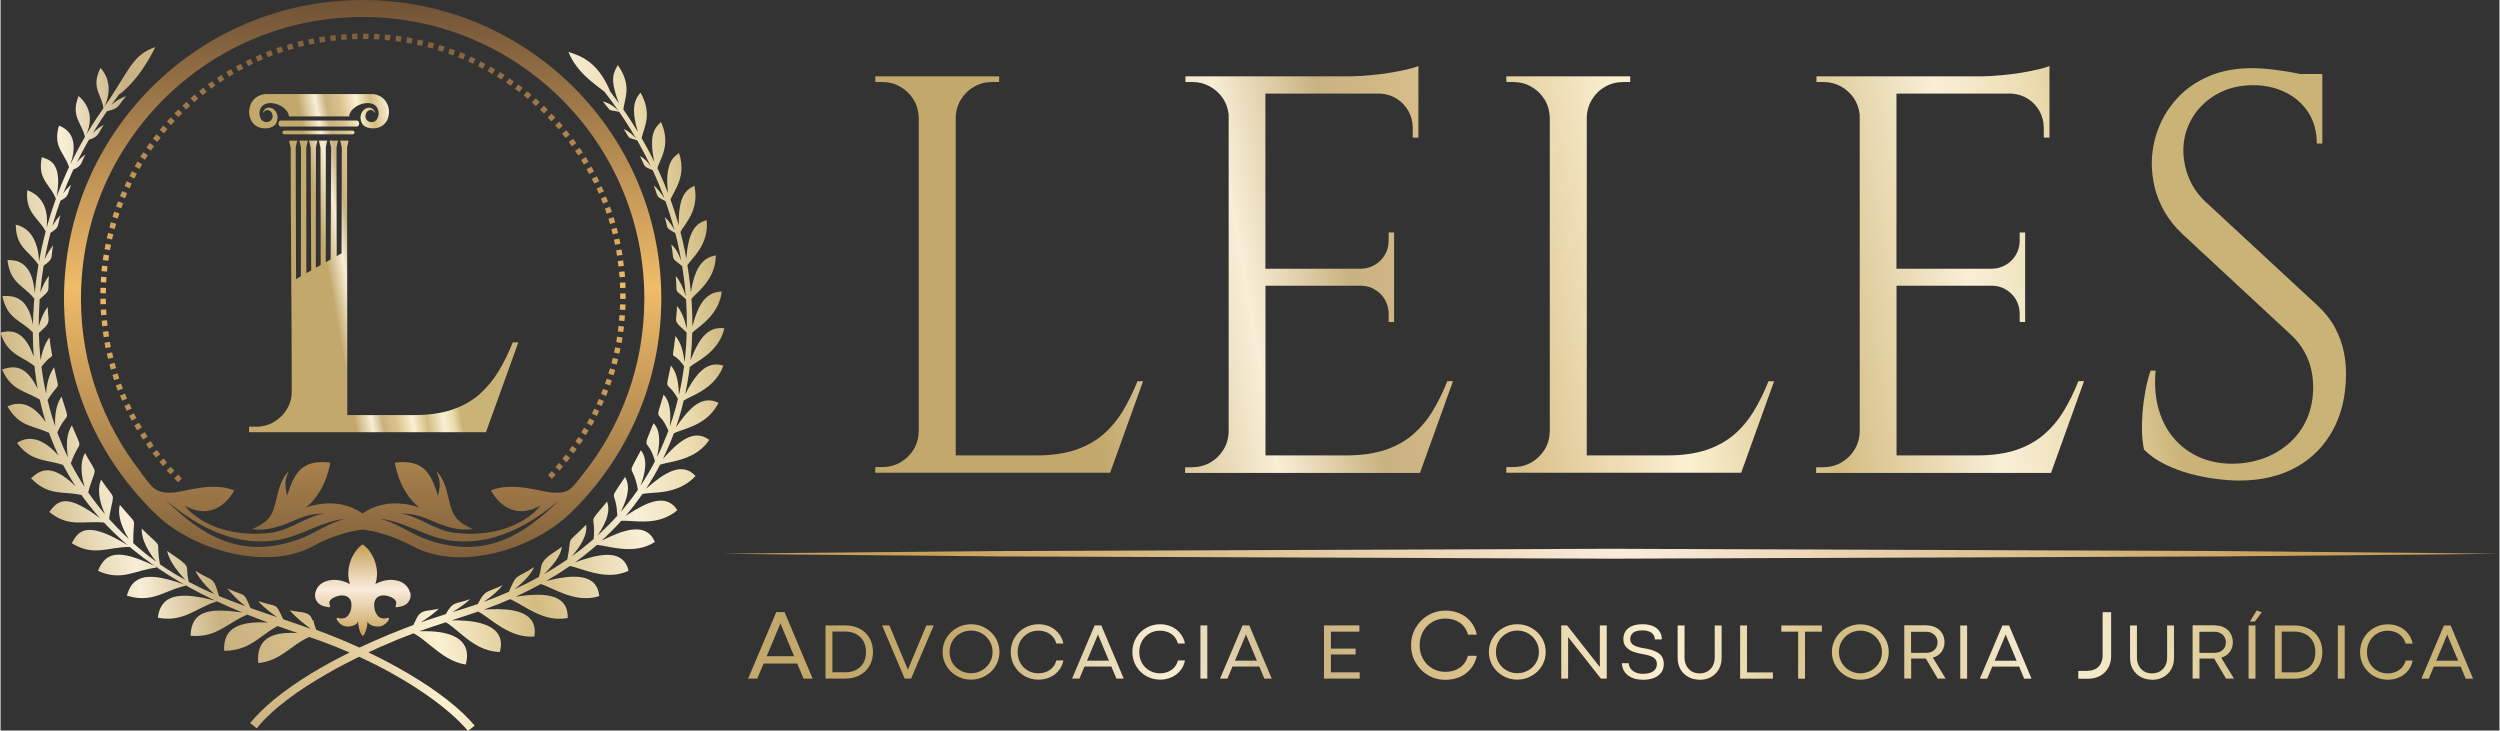
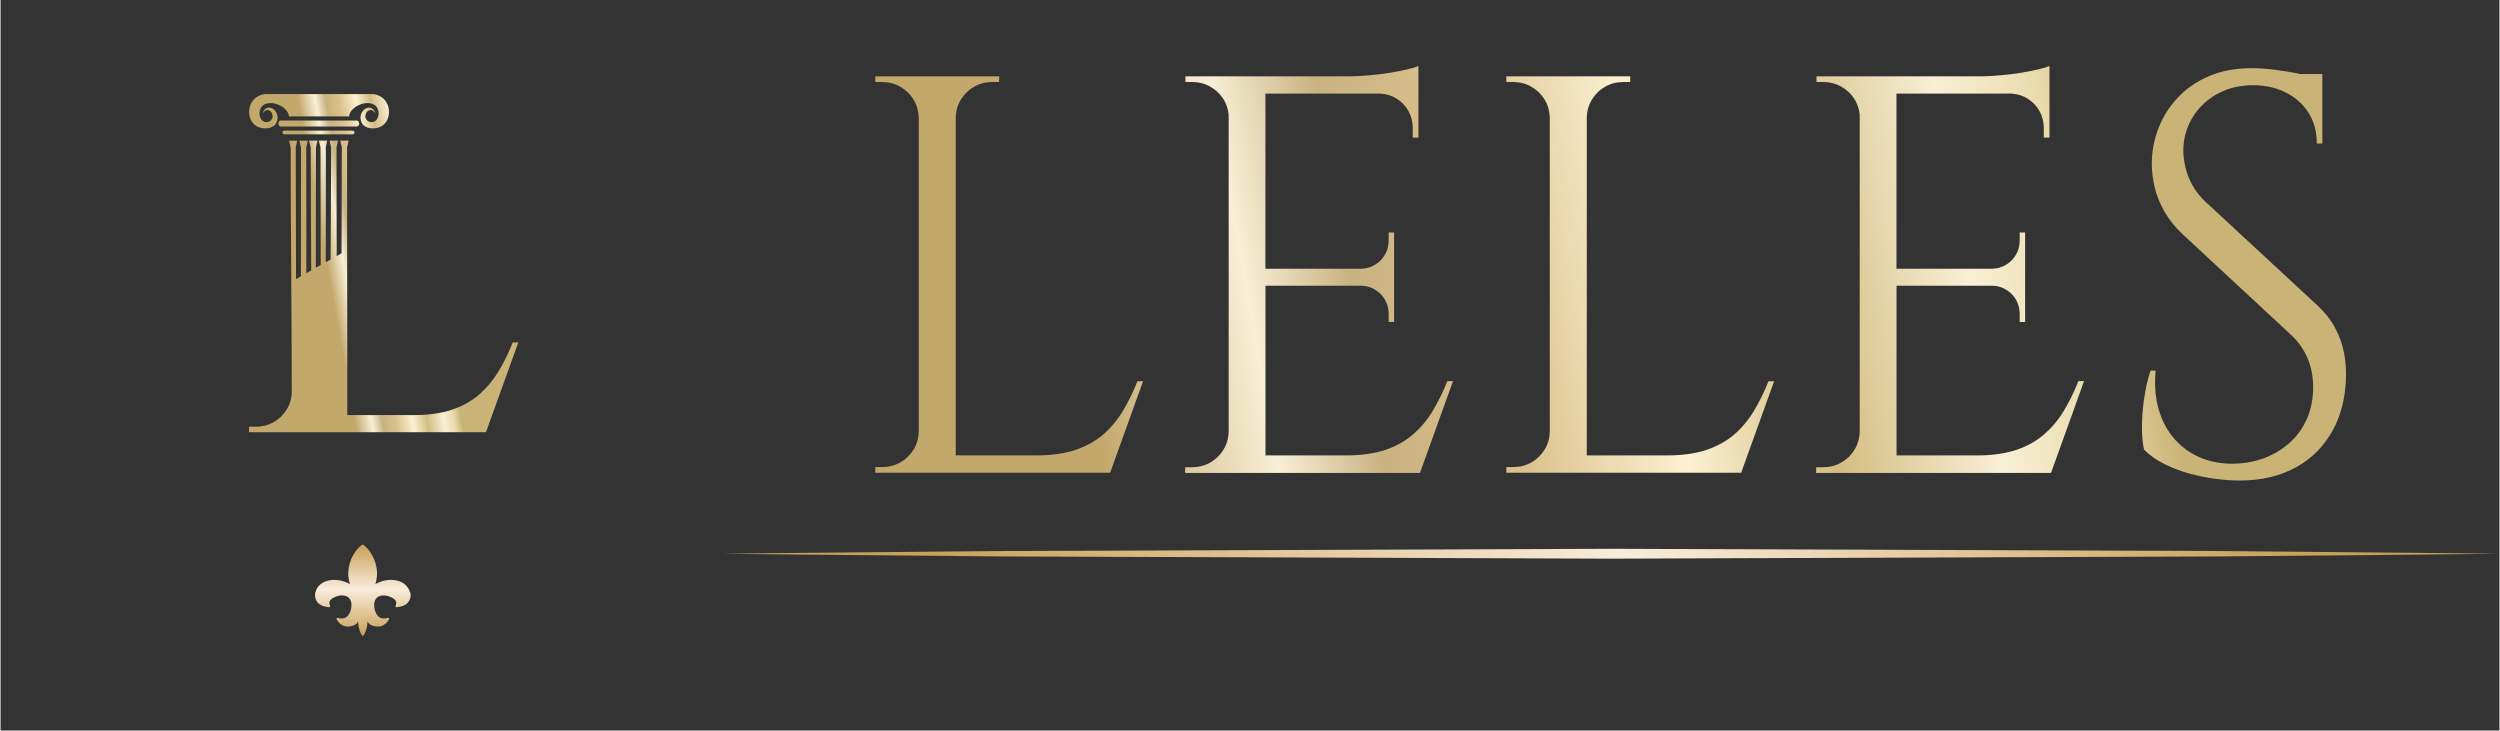
<svg xmlns="http://www.w3.org/2000/svg" xmlns:xlink="http://www.w3.org/1999/xlink" xml:space="preserve" width="308px" height="90px" style="shape-rendering:geometricPrecision; text-rendering:geometricPrecision; image-rendering:optimizeQuality; fill-rule:evenodd; clip-rule:evenodd" viewBox="0 0 30800 9004">
  <rect x="0" y="0" width="30800" height="9004" fill="#333333" stroke="none" />
  <defs>
    <style type="text/css"> .fil5 {fill:url(#id0)} .fil6 {fill:url(#id1)} .fil3 {fill:url(#id2)} .fil2 {fill:url(#id3)} .fil4 {fill:url(#id4)} .fil1 {fill:url(#id5);fill-rule:nonzero} .fil0 {fill:url(#id6);fill-rule:nonzero} </style>
    <linearGradient id="id0" gradientUnits="userSpaceOnUse" x1="4462.37" y1="0" x2="4462.37" y2="7051.6">
      <stop offset="0" style="stop-color:#705236" />
      <stop offset="0.502" style="stop-color:#F0BC69" />
      <stop offset="1" style="stop-color:#7A5B39" />
    </linearGradient>
    <linearGradient id="id1" gradientUnits="userSpaceOnUse" x1="4462.78" y1="7829.06" x2="4462.78" y2="6721.65">
      <stop offset="0" style="stop-color:#C9A159" />
      <stop offset="0.51" style="stop-color:#FAECDC" />
      <stop offset="1" style="stop-color:#C9A159" />
    </linearGradient>
    <linearGradient id="id2" gradientUnits="userSpaceOnUse" x1="9006.1" y1="3987.8" x2="-81.348" y2="5590.19">
      <stop offset="0" style="stop-color:#CAB377" />
      <stop offset="0.078" style="stop-color:#EBDCAF" />
      <stop offset="0.169" style="stop-color:#F8EFD7" />
      <stop offset="0.322" style="stop-color:#D3BC80" />
      <stop offset="0.459" style="stop-color:#FBF1D2" />
      <stop offset="0.612" style="stop-color:#DBC18C" />
      <stop offset="0.741" style="stop-color:#C9B281" />
      <stop offset="0.839" style="stop-color:#F8EFD7" />
      <stop offset="1" style="stop-color:#C3A86C" />
    </linearGradient>
    <linearGradient id="id3" gradientUnits="userSpaceOnUse" xlink:href="#id1" x1="17289.1" y1="10691.4" x2="22399.6" y2="2957.92"> </linearGradient>
    <linearGradient id="id4" gradientUnits="userSpaceOnUse" xlink:href="#id2" x1="5321.92" y1="3129.15" x2="4038.84" y2="3355.39"> </linearGradient>
    <linearGradient id="id5" gradientUnits="userSpaceOnUse" xlink:href="#id2" x1="27735.1" y1="6560.56" x2="11953.6" y2="9343.31"> </linearGradient>
    <linearGradient id="id6" gradientUnits="userSpaceOnUse" xlink:href="#id2" x1="26303.5" y1="2228.81" x2="13386.3" y2="4506.46"> </linearGradient>
  </defs>
  <g id="Camada_x0020_1">
    <g id="_540399272">
      <g>
        <path class="fil0" d="M14013 4698c-52,133 -113,256 -180,367 -67,112 -148,208 -242,290 -94,81 -208,144 -341,190 -134,44 -292,68 -476,68l-1001 0 0 -4163c2,-83 23,-156 63,-222 41,-66 93,-119 161,-157 66,-40 141,-59 223,-60l88 0 1 -70 -1528 0 1 70 88 0c83,1 157,21 223,60 66,38 120,91 161,157 40,66 60,140 63,222l0 3869c-2,81 -23,156 -63,222 -41,65 -94,118 -161,157 -66,38 -141,58 -223,59l-88 0 -1 70 2895 0 406 -1128 -70 0zm3889 0l-70 0c-52,133 -113,256 -180,367 -67,112 -149,208 -243,290 -94,81 -207,144 -340,190 -134,44 -292,68 -476,68l-1002 0 0 -2091 1188 0c62,2 118,20 166,51 50,30 90,71 119,122 29,51 44,107 45,170l0 104 67 0 0 -1104 -67 0 0 104c-1,63 -16,121 -47,172 -30,51 -70,92 -121,122 -51,31 -107,48 -171,49l-1180 0 0 -2158 1424 0c73,6 140,27 198,65 58,37 105,87 140,148 35,61 52,128 54,204l0 125 70 0 0 -560 0 -118 0 -204c-33,14 -80,28 -142,42 -62,15 -131,28 -209,41 -78,13 -159,23 -242,30 -83,8 -163,13 -239,14l-2040 0 0 70 88 0c78,0 149,19 213,54 64,35 116,83 158,142 41,60 65,128 74,204l0 3910c-2,81 -24,156 -64,222 -40,65 -93,118 -161,157 -66,38 -141,58 -223,59l-88 0 -1 70 2895 0 406 -1128zm3889 0c-52,133 -113,256 -180,367 -67,112 -148,208 -242,290 -94,81 -208,144 -341,190 -134,44 -292,68 -476,68l-1001 0 0 -4163c2,-83 23,-156 63,-222 41,-66 93,-119 161,-157 66,-40 141,-59 223,-60l88 0 1 -70 -1528 0 1 70 88 0c83,1 157,21 223,60 66,38 120,91 161,157 40,66 60,140 63,222l0 3869c-2,81 -23,156 -63,222 -41,65 -94,118 -161,157 -66,38 -141,58 -223,59l-88 0 -1 70 2895 0 406 -1128 -70 0zm3889 0l-70 0c-52,133 -113,256 -180,367 -67,112 -149,208 -243,290 -94,81 -207,144 -340,190 -134,44 -292,68 -476,68l-1002 0 0 -2091 1188 0c62,2 118,20 166,51 50,30 90,71 119,122 29,51 44,107 45,170l0 104 67 0 0 -1104 -67 0 0 104c-1,63 -16,121 -47,172 -30,51 -70,92 -121,122 -51,31 -107,48 -171,49l-1180 0 0 -2158 1424 0c73,6 140,27 198,65 58,37 105,87 140,148 35,61 52,128 54,204l0 125 70 0 0 -560 0 -118 0 -204c-33,14 -80,28 -142,42 -62,15 -131,28 -209,41 -78,13 -159,23 -242,30 -83,8 -163,13 -239,14l-2040 0 0 70 88 0c78,0 149,19 213,54 64,35 116,83 158,142 41,60 65,128 74,204l0 3910c-2,81 -24,156 -64,222 -40,65 -93,118 -161,157 -66,38 -141,58 -223,59l-88 0 -1 70 2895 0 406 -1128zm1505 -2202c-73,-69 -130,-141 -171,-216 -41,-77 -70,-151 -86,-225 -17,-73 -24,-141 -24,-202 0,-107 21,-209 62,-305 41,-97 99,-182 175,-256 76,-74 166,-134 271,-177 105,-43 222,-64 351,-65 147,0 279,29 397,87 119,57 213,140 283,247 70,107 105,235 106,385l68 0 0 -774 0 -83 -277 0c-94,-21 -194,-38 -300,-51 -106,-14 -205,-21 -298,-21 -200,1 -376,35 -528,101 -152,66 -280,156 -384,268 -104,113 -183,239 -235,378 -54,140 -80,284 -80,433 0,91 12,186 35,287 24,100 64,200 120,299 56,99 130,192 223,279l1338 1242c87,80 155,176 202,284 47,108 71,230 71,367 -1,140 -26,265 -74,378 -49,112 -116,208 -202,289 -86,80 -185,143 -298,190 -112,45 -233,72 -361,79 -156,8 -299,-13 -429,-63 -130,-50 -241,-126 -333,-227 -93,-101 -161,-223 -204,-368 -44,-144 -57,-307 -41,-488l-62 0c-27,79 -48,164 -65,254 -16,90 -28,180 -35,269 -6,90 -8,173 -5,251 4,78 12,144 24,199 70,71 154,130 253,179 98,49 202,88 313,119 111,29 219,51 326,64 107,14 204,20 291,20 269,-1 500,-57 696,-166 194,-109 344,-262 450,-457 106,-196 159,-422 161,-682 1,-94 -8,-191 -29,-289 -20,-98 -56,-194 -107,-290 -50,-95 -122,-186 -214,-272l-1372 -1271z" />
-         <path class="fil1" d="M9897 8364l-78 -186 -414 0 -78 186 -113 0 347 -819 102 0 346 819 -113 0zm-454 -276l338 0 -165 -394 -3 -14 -1 0 -4 14 -165 394zm965 -380c69,0 129,14 181,41 52,27 93,66 121,115 29,49 43,107 43,171 0,65 -14,122 -43,172 -29,50 -69,88 -121,116 -52,27 -112,41 -180,41l-241 0 0 -656 239 0zm0 579c53,0 99,-10 138,-31 39,-20 69,-49 90,-87 21,-37 31,-81 31,-132 0,-50 -10,-95 -31,-133 -21,-38 -51,-68 -91,-89 -39,-21 -86,-31 -139,-31l-153 0 0 502 155 0zm456 -579l91 0 228 545 1 -1 227 -544 91 0 -279 656 -79 0 -279 -656zm1097 669c-63,0 -122,-15 -176,-46 -54,-31 -96,-72 -127,-124 -31,-52 -47,-109 -47,-171 0,-63 16,-120 47,-172 31,-52 74,-94 127,-124 53,-30 112,-46 176,-46 64,0 122,15 176,46 54,30 96,72 128,124 31,52 47,110 47,172 0,62 -16,119 -47,171 -31,52 -74,94 -128,124 -54,30 -112,46 -176,46zm0 -79c48,0 93,-12 134,-35 40,-23 73,-55 96,-94 24,-40 36,-85 36,-133 0,-49 -12,-93 -36,-134 -24,-40 -56,-72 -96,-95 -41,-23 -85,-35 -134,-35 -48,0 -93,12 -133,35 -41,23 -73,55 -96,95 -24,40 -35,85 -35,134 0,49 12,93 35,133 24,40 56,72 96,94 40,23 85,35 133,35zm832 79c-63,0 -121,-15 -173,-45 -52,-30 -93,-72 -124,-124 -30,-52 -45,-109 -45,-172 0,-63 15,-120 45,-172 30,-52 71,-94 124,-124 52,-30 110,-46 173,-46 47,0 93,9 135,27 43,18 79,45 110,81 30,36 51,79 62,130l-87 0c-15,-52 -42,-91 -81,-118 -40,-27 -87,-41 -141,-41 -47,0 -90,11 -129,34 -39,23 -69,54 -92,94 -22,40 -34,85 -34,136 0,50 11,96 34,135 22,40 53,71 92,93 39,22 82,34 129,34 54,0 101,-14 141,-41 40,-27 67,-66 81,-118l87 0c-11,51 -31,95 -62,130 -30,36 -67,62 -110,80 -43,18 -88,27 -136,27zm960 -13l-62 -149 -331 0 -62 149 -91 0 278 -656 82 0 277 656 -91 0zm-363 -221l271 0 -132 -315 -2 -11 -1 0 -3 11 -132 315zm902 234c-63,0 -121,-15 -173,-45 -52,-30 -93,-72 -124,-124 -30,-52 -45,-109 -45,-172 0,-63 15,-120 45,-172 30,-52 71,-94 124,-124 52,-30 110,-46 173,-46 47,0 93,9 135,27 43,18 79,45 110,81 30,36 51,79 62,130l-87 0c-15,-52 -42,-91 -81,-118 -40,-27 -87,-41 -141,-41 -47,0 -90,11 -129,34 -39,23 -69,54 -92,94 -22,40 -34,85 -34,136 0,50 11,96 34,135 22,40 53,71 92,93 39,22 82,34 129,34 54,0 101,-14 141,-41 40,-27 67,-66 81,-118l87 0c-11,51 -31,95 -62,130 -30,36 -67,62 -110,80 -43,18 -88,27 -136,27zm497 -669l85 0 0 656 -85 0 0 -656zm788 656l-62 -149 -331 0 -62 149 -91 0 278 -656 82 0 277 656 -91 0zm-363 -221l271 0 -132 -315 -2 -11 -1 0 -3 11 -132 315zm1098 -435l436 0 0 78 -351 0 0 208 305 0 0 73 -305 0 0 220 355 0 0 77 -440 0 0 -656zm1500 672c-79,0 -151,-19 -216,-57 -65,-38 -117,-90 -154,-155 -38,-65 -57,-137 -57,-215 0,-78 19,-150 57,-215 38,-65 89,-117 154,-155 65,-38 137,-57 216,-57 60,0 116,11 170,34 53,22 99,56 137,101 38,45 64,99 77,162l-109 0c-18,-65 -52,-114 -101,-148 -50,-34 -109,-51 -177,-51 -59,0 -113,14 -161,42 -48,28 -87,67 -115,118 -28,50 -42,107 -42,169 0,63 14,119 42,169 28,50 66,89 115,117 48,28 102,42 161,42 68,0 127,-17 176,-51 50,-34 84,-83 101,-147l109 0c-13,64 -39,118 -77,163 -38,45 -84,78 -137,100 -53,22 -110,33 -170,33zm883 -3c-63,0 -122,-15 -176,-46 -54,-31 -96,-72 -128,-124 -31,-52 -47,-109 -47,-171 0,-63 16,-120 47,-172 31,-52 74,-94 127,-124 53,-30 112,-46 176,-46 64,0 122,15 176,46 54,30 96,72 128,124 31,52 47,110 47,172 0,62 -16,119 -47,171 -31,52 -74,94 -128,124 -54,30 -112,46 -176,46zm0 -79c48,0 93,-12 134,-35 40,-23 73,-55 96,-94 24,-40 36,-85 36,-133 0,-49 -12,-93 -36,-134 -24,-40 -56,-72 -96,-95 -41,-23 -85,-35 -134,-35 -48,0 -93,12 -133,35 -41,23 -73,55 -96,95 -24,40 -35,85 -35,134 0,49 12,93 35,133 24,40 56,72 96,94 40,23 85,35 133,35zm1017 -590l85 0 0 656 -72 0 -404 -512 0 512 -85 0 0 -656 72 0 404 514 0 0 0 -514zm529 670c-56,0 -104,-10 -142,-29 -39,-19 -68,-45 -87,-76 -19,-31 -28,-64 -28,-99l85 0c0,23 7,45 21,65 14,20 34,36 60,48 26,12 56,18 91,18 56,0 99,-10 129,-31 30,-21 45,-51 45,-91 0,-36 -15,-63 -44,-80 -30,-18 -72,-31 -127,-40 -45,-7 -85,-17 -120,-30 -35,-13 -64,-32 -87,-57 -24,-25 -35,-59 -35,-100 0,-34 8,-65 25,-93 16,-27 42,-49 78,-65 35,-16 80,-24 135,-24 50,0 93,8 129,24 36,16 62,38 80,66 18,28 27,60 27,97l-86 0c0,-22 -6,-41 -18,-58 -12,-17 -29,-30 -52,-39 -23,-9 -50,-14 -82,-14 -55,0 -94,10 -117,30 -23,20 -35,46 -35,77 0,33 15,58 45,76 30,18 76,30 138,39 68,11 123,30 166,59 43,28 65,73 65,133 0,41 -10,75 -31,105 -21,29 -51,52 -90,67 -39,15 -85,23 -139,23zm702 0c-51,0 -97,-11 -138,-33 -41,-22 -74,-53 -98,-94 -24,-41 -36,-87 -36,-140l0 -402 85 0 0 396c0,36 7,69 22,98 15,30 36,53 64,71 28,17 62,26 100,26 38,0 71,-9 99,-26 28,-17 50,-41 65,-70 15,-29 22,-62 22,-98l0 -397 85 0 0 402c0,52 -12,98 -35,139 -23,41 -55,72 -96,95 -41,23 -88,34 -140,34zm498 -669l85 0 0 579 319 0 0 77 -404 0 0 -656zm715 77l-207 0 0 -77 500 0 0 77 -208 0 0 579 -85 0 0 -579zm767 592c-63,0 -122,-15 -176,-46 -54,-31 -96,-72 -128,-124 -31,-52 -47,-109 -47,-171 0,-63 16,-120 47,-172 31,-52 74,-94 127,-124 54,-30 112,-46 176,-46 64,0 122,15 176,46 54,30 96,72 128,124 31,52 47,110 47,172 0,62 -16,119 -47,171 -31,52 -74,94 -128,124 -54,30 -112,46 -176,46zm0 -79c48,0 93,-12 134,-35 40,-23 73,-55 96,-94 24,-40 36,-85 36,-133 0,-49 -12,-93 -36,-134 -24,-40 -56,-72 -96,-95 -41,-23 -85,-35 -134,-35 -48,0 -93,12 -133,35 -41,23 -73,55 -96,95 -24,40 -35,85 -35,134 0,49 12,93 35,133 24,40 56,72 96,94 40,23 85,35 133,35zm819 -590c42,0 80,9 113,26 33,17 59,41 77,73 18,31 28,67 28,107 0,31 -6,60 -18,86 -12,26 -29,48 -50,66 -22,18 -47,31 -76,38l158 259 -98 0 -146 -247c-5,0 -12,0 -21,0l-160 0 0 246 -85 0 0 -656 279 0zm-2 337c25,0 48,-6 69,-16 20,-11 36,-27 48,-46 12,-20 17,-42 17,-68 0,-24 -6,-47 -18,-66 -12,-20 -28,-35 -49,-46 -21,-11 -44,-17 -69,-17l-190 0 0 260 192 0zm414 -337l85 0 0 656 -85 0 0 -656zm788 656l-62 -149 -331 0 -62 149 -91 0 278 -656 82 0 277 656 -91 0zm-363 -221l270 0 -132 -315 -2 -11 -1 0 -3 11 -132 315zm1147 124c36,0 68,-8 96,-23 28,-15 49,-37 64,-66 15,-29 23,-62 23,-100l0 -533 105 0 0 539c0,57 -12,107 -37,149 -25,42 -59,75 -102,98 -44,23 -94,34 -150,34l-116 0 0 -96 116 0zm793 110c-51,0 -97,-11 -138,-33 -41,-22 -74,-53 -98,-94 -24,-41 -36,-87 -36,-140l0 -402 85 0 0 396c0,36 7,69 22,98 15,30 36,53 64,71 28,17 62,26 100,26 38,0 71,-9 99,-26 28,-17 50,-41 65,-70 15,-29 22,-62 22,-98l0 -397 85 0 0 402c0,52 -12,98 -35,139 -23,41 -55,72 -96,95 -41,23 -88,34 -140,34zm777 -669c42,0 80,9 113,26 33,17 59,41 77,73 18,31 28,67 28,107 0,31 -6,60 -18,86 -12,26 -29,48 -50,66 -22,18 -47,31 -76,38l158 259 -98 0 -146 -247c-5,0 -12,0 -21,0l-160 0 0 246 -85 0 0 -656 279 0zm-2 337c25,0 48,-6 69,-16 20,-11 36,-27 48,-46 12,-20 17,-42 17,-68 0,-24 -6,-47 -18,-66 -12,-20 -28,-35 -49,-46 -21,-11 -44,-17 -69,-17l-190 0 0 260 192 0zm414 -337l85 0 0 656 -85 0 0 -656zm100 -185l63 22 -85 115 -62 0 84 -137zm464 185c69,0 129,14 181,41 52,27 93,66 121,115 29,49 43,107 43,171 0,65 -14,122 -43,172 -29,50 -69,88 -121,116 -52,27 -112,41 -180,41l-241 0 0 -656 239 0zm0 579c53,0 99,-10 138,-31 39,-20 69,-49 90,-87 21,-37 31,-81 31,-132 0,-50 -10,-95 -31,-133 -21,-38 -51,-68 -91,-89 -39,-21 -86,-31 -139,-31l-153 0 0 502 155 0zm536 -579l85 0 0 656 -85 0 0 -656zm616 669c-63,0 -121,-15 -173,-45 -52,-30 -93,-72 -124,-124 -30,-52 -45,-109 -45,-172 0,-63 15,-120 45,-172 30,-52 71,-94 124,-124 52,-30 110,-46 173,-46 47,0 93,9 135,27 43,18 79,45 110,81 30,36 51,79 62,130l-87 0c-15,-52 -42,-91 -81,-118 -40,-27 -87,-41 -141,-41 -47,0 -90,11 -129,34 -39,23 -69,54 -92,94 -22,40 -34,85 -34,136 0,50 11,96 34,135 22,40 53,71 92,93 39,22 82,34 129,34 54,0 101,-14 141,-41 40,-27 67,-66 81,-118l87 0c-11,51 -31,95 -62,130 -30,36 -67,62 -110,80 -43,18 -88,27 -136,27zm960 -13l-62 -149 -331 0 -62 149 -91 0 278 -656 82 0 277 656 -91 0zm-363 -221l270 0 -132 -315 -2 -11 -1 0 -3 11 -132 315z" />
        <path class="fil2" d="M8889 6825c0,0 342,4 942,10 599,5 1455,13 2482,23 2054,8 4793,18 7532,28 2739,-10 5478,-20 7532,-28 1027,-10 1883,-17 2482,-23 599,-7 942,-10 942,-10 0,0 -342,-4 -942,-10 -599,-6 -1455,-13 -2482,-23 -2054,-8 -4793,-18 -7532,-28 -2739,10 -5478,21 -7532,28 -1027,9 -1883,17 -2482,23 -599,7 -942,10 -942,10z" />
      </g>
      <g>
-         <path class="fil3" d="M3853 7641c11,45 23,86 38,122 174,64 341,132 500,204l33 15 32 -15c222,-103 439,-192 632,-263 11,-21 21,-42 30,-62 61,-139 124,-100 285,-140 -50,48 -111,95 -179,140 -15,10 -30,20 -46,30 30,-11 58,-21 86,-30 81,-27 154,-51 223,-72 95,-166 112,-117 302,-186 -52,50 -124,104 -220,161 104,-32 203,-62 313,-100 98,-188 108,-134 307,-233 -25,33 -59,68 -101,105 -37,33 -82,67 -134,102 84,-30 171,-65 259,-102 18,-8 35,-15 53,-23 98,-235 84,-157 310,-304l0 1c-35,80 -111,169 -242,272 101,-46 202,-97 301,-151 13,-42 22,-82 27,-121 16,-117 168,-180 257,-252 -10,72 -52,154 -139,252 -24,27 -51,56 -82,85 48,-27 95,-56 142,-85 49,-31 97,-62 145,-95 67,-329 -38,-155 232,-428 9,60 -5,126 -42,198 -30,59 -75,122 -134,191 69,-49 155,-116 243,-191l26 -22c31,-343 -96,-142 165,-462 19,48 21,101 8,159 -17,78 -61,165 -125,260 98,-89 163,-156 244,-244 0,-5 0,-11 -1,-16 -20,-333 -124,-130 96,-462 25,41 36,86 36,137 -1,85 -34,184 -90,295 70,-82 139,-167 213,-275 -1,-7 -2,-13 -4,-20 -65,-328 -145,-115 40,-466 29,34 48,79 53,141 6,73 -10,169 -57,296 61,-93 123,-195 175,-296l3 -6c-91,-320 -174,-89 -18,-469 34,35 58,82 66,149 9,68 2,155 -23,269 44,-88 83,-178 119,-269 7,-19 14,-38 21,-57 -127,-294 -173,-68 -59,-444 35,37 64,92 76,176 9,58 10,130 0,219 26,-73 49,-146 69,-219 12,-41 22,-83 32,-124 -149,-261 -161,-47 -88,-410 38,41 71,106 87,209 7,44 12,95 13,153 12,-51 22,-102 32,-153 13,-69 23,-137 32,-203 -174,-237 -147,7 -108,-370 43,48 81,125 103,248 4,24 8,49 11,76 3,-25 6,-50 8,-76 9,-95 15,-191 18,-289 -12,-13 -24,-25 -36,-36 -137,-124 -86,-88 -84,-293 48,54 91,143 121,286 2,-108 0,-214 -6,-318 -1,-17 -2,-34 -3,-51 -157,-145 -105,-43 -127,-288 4,4 8,9 11,14 40,51 79,126 112,235 -6,-83 -14,-160 -24,-235 -6,-45 -13,-90 -20,-136 -150,-115 -94,-59 -134,-267 22,20 44,45 64,77 22,36 43,80 60,134 -8,-45 -16,-90 -25,-134 -15,-73 -31,-145 -49,-215 -129,-82 -83,-31 -130,-196 31,26 56,57 76,86 19,28 34,54 44,76 -7,-26 -14,-52 -21,-76 -30,-105 -58,-193 -91,-285 -129,-65 -85,-48 -145,-195 40,34 83,84 127,154l8 12 -5 -12c-41,-110 -86,-219 -135,-325l-8 -16c-129,-53 -85,-39 -157,-174 54,29 100,74 136,130 -43,-90 -89,-179 -137,-266 -11,-19 -22,-39 -33,-58 -133,-41 -80,-10 -166,-139 75,34 129,88 155,121 -49,-85 -100,-168 -154,-249 -18,-28 -37,-56 -56,-83 -156,-35 -82,13 -202,-129 99,25 169,89 195,119 -55,-80 -112,-157 -170,-232l-4 -6c-128,-96 -254,-191 -349,-320 -38,-51 -71,-108 -96,-172 92,32 203,66 312,172 72,69 142,170 205,320l4 5c35,45 69,91 103,138 -21,-52 -37,-98 -48,-138 -58,-203 -1,-263 28,-326 1,-3 3,-6 4,-9l6 9c90,130 107,236 101,326 -6,82 -31,150 -38,213 25,37 51,75 76,113 35,54 70,109 104,166 -20,-64 -33,-118 -40,-166 -34,-218 44,-278 71,-321 73,128 86,233 76,321 -11,97 -48,174 -62,241 16,28 32,56 48,84 38,68 75,138 109,208 -18,-84 -27,-152 -28,-208 -6,-190 67,-236 110,-284 50,112 59,205 50,284 -14,121 -71,210 -94,286l18 39c45,97 78,178 113,269 -14,-117 -13,-203 -2,-269 24,-156 98,-193 137,-226 29,84 35,160 29,226 -14,146 -89,252 -124,325 -4,8 -7,15 -10,22 33,91 65,188 98,304l4 16 0 -16c-2,-158 18,-259 46,-326 42,-99 104,-123 147,-148 11,54 15,103 13,148 -6,144 -68,246 -122,326 -25,36 -48,68 -63,96 23,88 38,156 53,229 6,32 13,64 19,99 3,-36 6,-69 10,-99 26,-195 82,-281 139,-326 36,-28 73,-39 102,-50 2,17 3,34 3,50 2,138 -45,243 -100,326 -52,78 -111,136 -140,180 8,48 15,96 21,145 8,61 15,124 21,190 12,-72 26,-135 44,-190 48,-150 123,-239 264,-266 -1,106 -30,194 -70,266 -74,132 -185,214 -231,271 1,18 3,36 4,55 6,93 8,188 8,285 29,-109 62,-208 112,-285 57,-87 135,-143 250,-146 -6,54 -20,102 -38,146 -67,162 -200,259 -282,325 -18,14 -33,27 -44,39 -2,100 -8,194 -17,287 -2,18 -4,36 -5,54 7,-18 14,-36 22,-54 61,-147 133,-277 248,-326 43,-18 92,-25 148,-18l0 1c-1,6 -3,11 -4,17 -40,152 -136,253 -229,326 -78,60 -154,100 -193,133 -8,64 -18,128 -29,193 -8,48 -18,96 -28,144 27,-51 54,-100 82,-144 101,-158 218,-262 389,-210 -31,87 -79,156 -134,210 -124,123 -282,175 -355,221 -8,35 -17,69 -26,104 -20,76 -43,151 -69,226 58,-84 118,-165 182,-226 100,-95 211,-141 342,-75 -14,27 -29,52 -45,75 -148,209 -387,244 -505,299l-10 26c-37,98 -79,195 -125,291 181,-204 376,-382 571,-235 -120,181 -310,237 -456,270 -60,13 -112,23 -150,35 -51,100 -108,197 -169,291l-5 7 8 -7c207,-178 428,-338 603,-152 -21,25 -45,46 -70,65 -12,10 -25,19 -37,27 -38,25 -76,44 -114,59 -164,65 -320,51 -433,71 -59,85 -123,170 -194,254l-16 19 29 -19c232,-150 471,-270 611,-54 -24,21 -49,39 -75,54 -219,133 -463,71 -616,77 -77,86 -164,173 -243,245 252,-126 537,-238 651,3 2,4 4,8 6,13 -256,165 -553,51 -714,36 -101,88 -191,159 -270,215 263,-93 557,-173 647,62 5,13 9,27 13,42 -242,113 -488,9 -658,-42 -23,-7 -45,-13 -65,-17l-25 17c-88,60 -177,116 -268,168 286,-71 604,-112 650,158 2,9 3,19 4,29 -158,49 -303,19 -432,-29 -109,-40 -206,-93 -288,-121 -77,43 -156,83 -234,121 -25,12 -49,23 -74,35 313,-47 650,-51 639,264 -305,53 -515,-147 -709,-233 -97,43 -191,81 -325,129 240,-17 492,-5 588,131 35,49 49,115 35,201 -222,14 -394,-102 -532,-201 -59,-42 -112,-82 -160,-107 -105,36 -213,71 -324,107l-2 1c213,-3 635,19 605,325 -2,20 -6,42 -12,65 -96,-3 -179,-28 -253,-65 -171,-86 -294,-233 -413,-301 -105,34 -214,70 -327,111 171,-7 480,4 566,191 26,56 31,128 7,219 -165,-24 -298,-124 -416,-219 -81,-65 -154,-128 -227,-166 -122,45 -260,101 -407,166 -49,22 -100,45 -150,69 174,83 336,170 484,257 185,109 349,219 485,326 146,114 262,223 340,321l0 0 -5 4 -77 60c-16,-19 -34,-40 -53,-60 -90,-97 -217,-209 -376,-326 -145,-106 -317,-217 -513,-326 -124,-69 -257,-136 -400,-202 -127,62 -257,130 -382,202 -179,102 -351,211 -502,326 -140,106 -262,215 -354,326 -8,9 -15,19 -23,28l-35 -28 -47 -37c83,-100 182,-196 294,-289 140,-115 298,-224 465,-326 151,-91 309,-176 467,-254 -56,-24 -114,-48 -172,-72 -105,-42 -214,-82 -326,-120 -77,35 -140,77 -199,120 -125,90 -235,180 -429,203 -8,-84 2,-151 26,-203 66,-144 240,-182 459,-168 -78,-27 -161,-55 -246,-86 -151,78 -251,190 -402,254 -71,30 -152,50 -256,51 -1,-18 -2,-35 -1,-51 8,-264 257,-315 542,-297 -25,-9 -50,-19 -75,-28 -60,-23 -120,-46 -182,-71 -52,22 -98,47 -140,71 -178,103 -294,210 -559,190 2,-82 20,-144 50,-190 99,-147 330,-132 588,-96 -102,-43 -207,-88 -313,-138 -254,78 -415,265 -729,201 43,-324 331,-304 706,-211 -54,-26 -108,-53 -163,-80 -185,-95 -371,-203 -551,-326 -115,-79 -228,-163 -338,-255 -276,2 -445,122 -715,-46l14 -24c72,-122 167,-241 593,0 27,15 55,32 84,50 -19,-16 -38,-33 -57,-50 -81,-72 -160,-149 -236,-230 -249,-24 -407,54 -628,-96 -15,-10 -31,-22 -47,-35 95,-118 179,-242 568,35 19,13 38,27 58,42 -13,-14 -25,-28 -37,-42 -67,-77 -131,-158 -192,-244 -170,-38 -309,-10 -457,-82 -53,-26 -108,-65 -165,-124 111,-100 247,-195 548,97 -54,-84 -105,-171 -153,-262 -49,-16 -96,-27 -142,-36 -154,-32 -293,-54 -425,-235 189,-124 376,4 509,154 -37,-79 -71,-160 -102,-245 -4,-11 -8,-22 -12,-33 -188,-88 -351,-73 -493,-293 -7,-11 -14,-22 -20,-33 123,-57 230,-34 322,33 55,40 104,97 149,161 -16,-53 -31,-106 -45,-161 -10,-38 -19,-77 -27,-116 -132,-81 -259,-102 -362,-210 -38,-40 -73,-91 -103,-163 123,-37 260,-66 397,163 14,23 27,48 41,76 -4,-25 -9,-51 -13,-76 -10,-67 -19,-135 -26,-204 -64,-51 -130,-83 -192,-121 -93,-57 -177,-127 -228,-292 71,-11 276,-89 408,292l2 7 0 -7c-7,-95 -10,-194 -10,-295 -11,-11 -22,-21 -33,-31 -123,-108 -250,-143 -317,-325 -10,-27 -19,-57 -26,-91 83,-3 187,-5 270,91 45,53 83,135 107,262 2,-85 6,-173 12,-262 1,-20 3,-40 5,-59 -90,-113 -195,-158 -264,-266 -32,-51 -57,-116 -67,-210 43,4 219,-19 299,210 18,53 32,119 37,201 7,-73 15,-140 23,-201 7,-53 15,-103 23,-151 -48,-73 -105,-121 -155,-175 -68,-72 -123,-154 -125,-320 176,39 245,191 272,320 11,52 14,101 15,136 8,-45 17,-91 26,-136 17,-80 35,-159 56,-237 -17,-33 -37,-61 -58,-88 -75,-96 -160,-167 -171,-326 -2,-28 -1,-59 2,-94 61,22 109,55 145,94 81,87 105,207 97,326 -1,15 -2,31 -4,46 4,-15 8,-30 13,-46 30,-106 64,-211 102,-315l-5 -11c-58,-134 -152,-193 -175,-325 -8,-47 -8,-104 6,-176 37,19 148,25 188,176 18,69 21,167 -5,311 39,-105 82,-209 128,-311 8,-18 16,-36 25,-53 -35,-110 -102,-177 -132,-272 -19,-62 -23,-135 8,-239 9,6 166,45 180,239 5,62 -5,139 -39,237 38,-80 79,-159 122,-237 19,-34 38,-68 57,-101 -20,-89 -65,-152 -92,-224 -27,-72 -37,-154 14,-280 99,88 137,185 139,280 1,67 -16,133 -42,193 39,-65 79,-130 121,-193 29,-44 58,-87 88,-130 -11,-78 -42,-136 -63,-195 -29,-79 -42,-162 27,-301 89,99 107,209 98,301 -7,80 -35,147 -53,181 46,-65 86,-125 121,-181 86,-135 147,-241 207,-326 80,-112 161,-184 302,-231 -43,87 -87,164 -131,231 -104,160 -204,265 -280,326 -13,10 -25,19 -36,27 -32,42 -64,85 -95,129 45,-40 107,-84 184,-109 -115,131 -78,146 -238,186 -21,30 -42,61 -62,92 -39,59 -76,119 -113,180 35,-36 81,-75 137,-105 -76,110 -61,146 -183,184 -13,22 -25,44 -38,67 -39,69 -75,140 -111,211 30,-36 66,-69 106,-97 -59,109 -41,141 -150,187 -45,98 -87,195 -126,296 27,-39 61,-77 99,-110 -49,119 -24,143 -132,198 -35,97 -66,193 -94,291l-7 24c4,-8 9,-16 14,-24 23,-37 51,-76 86,-112 -41,140 -6,144 -122,217 -18,71 -35,144 -51,220 -7,35 -14,70 -21,106 19,-40 38,-76 58,-106 15,-24 31,-46 46,-65 -32,172 13,154 -117,251 -7,46 -14,92 -20,139 -8,62 -15,125 -21,191 30,-82 63,-144 96,-191l11 -15c-19,212 33,158 -114,288 -1,17 -2,34 -3,52 -6,95 -8,190 -8,284 19,-73 53,-166 110,-240 2,163 48,182 -68,282 -15,13 -29,26 -41,39 2,96 8,192 17,287 2,16 3,32 5,48 2,-16 5,-32 9,-48 17,-79 48,-166 100,-234 38,363 76,130 -99,363 8,66 18,132 30,197 8,46 17,92 27,137 2,-42 7,-89 18,-137 15,-67 40,-136 81,-191 67,327 74,153 -81,404 9,38 19,75 29,113 20,71 41,141 65,211 -4,-61 -2,-137 14,-211 12,-56 32,-110 65,-155 109,354 80,153 -53,440 5,14 10,27 15,41 35,91 74,181 117,269 -15,-84 -21,-182 -3,-269 10,-46 26,-90 51,-127 141,337 105,149 -8,453 -2,5 -4,10 -5,15 51,99 108,196 170,291 -27,-88 -48,-203 -33,-305 6,-40 18,-79 38,-113 155,288 142,144 51,439 -5,16 -9,31 -12,46 64,92 133,182 207,269 -49,-107 -78,-218 -73,-315 2,-40 10,-77 25,-111 186,276 160,130 105,437 -3,16 -5,32 -6,48 59,66 132,142 243,247 -62,-98 -105,-201 -117,-295 -6,-45 -4,-88 6,-127 242,292 163,113 165,453 0,7 0,13 0,19 94,85 189,161 285,230 -66,-81 -119,-166 -151,-250 -21,-55 -31,-109 -29,-159 297,291 160,99 225,441 21,15 43,29 64,43 82,54 165,104 249,149 -46,-49 -88,-99 -124,-149 -50,-71 -87,-141 -102,-209 54,42 243,150 246,209 3,64 9,123 22,173 104,55 209,105 315,150 -101,-93 -187,-190 -233,-285 213,133 218,61 283,287 2,7 4,15 7,22 107,44 215,86 324,125 -59,-48 -114,-97 -160,-147 -22,-24 -43,-48 -61,-72 225,107 197,29 285,242 109,39 220,76 332,114 -70,-47 -165,-117 -237,-200 251,87 205,5 308,224l52 18c95,32 191,66 289,101 -37,-27 -82,-61 -129,-101 -45,-38 -91,-82 -131,-128 140,33 250,4 281,128zm-1915 -647l0 0c-281,29 -439,177 -737,42 7,-17 14,-32 21,-47 110,-213 301,-194 707,0l9 4zm67 321c-129,50 -254,86 -448,27 2,-9 5,-19 8,-27 91,-286 373,-228 734,-99l0 0c-115,23 -205,64 -294,99z" />
        <path class="fil4" d="M3553 1734l104 0 -19 82c0,547 4,1081 4,1624l60 -34c0,-529 1,-1058 1,-1588l-20 -85 104 0 -19 82c0,518 1,1034 1,1552l60 -34c0,-501 -7,-1007 -7,-1515l-20 -85 104 0 -19 82c0,495 -1,991 -1,1485l60 -34c0,-481 -3,-965 -3,-1448l-20 -85 104 0 -18 82c0,472 -1,946 -1,1417l60 -34c0,-462 7,-916 7,-1380l-20 -85 104 0 -18 82c0,450 2,892 2,1341l60 -34c0,-436 3,-868 3,-1304l-20 -85 104 0 -19 82c0,1100 3,2195 3,3301l822 0c180,0 336,-22 467,-66 130,-44 242,-106 335,-186 92,-80 171,-175 238,-284 66,-109 126,-230 177,-360l69 0 -399 1107 -2921 0 1 -68 87 0c81,0 154,-20 219,-58 65,-38 119,-90 158,-154 39,-64 62,-139 62,-218 0,-1016 -13,-1998 -13,-3009l-20 -85zm-252 -155c38,-8 75,-23 94,-57 80,-150 -108,-274 -162,-136 -2,5 3,5 4,3 42,-64 117,-27 117,48 -8,75 -106,93 -143,31 -9,-15 -20,-43 -20,-66 0,-37 9,-70 37,-98 109,-92 324,21 326,131l743 0c1,-110 217,-223 326,-131 28,28 37,60 37,98 0,23 -11,51 -20,66 -38,62 -135,45 -143,-31 0,-75 75,-112 117,-48 1,2 6,2 4,-3 -54,-137 -241,-13 -162,136 20,34 56,50 94,57 301,45 321,-395 35,-420l-510 0 -6 0 -136 0 -14 0 -136 0 -6 0 -510 0c-286,25 -266,464 35,420zm153 -93l937 0c16,0 29,17 29,37l0 0c0,20 -13,37 -29,37l-937 0c-16,0 -29,-17 -29,-37l0 0c0,-20 13,-37 29,-37zm45 124l838 0c14,0 26,11 26,23l0 0c0,13 -12,23 -26,23l-838 0c-14,0 -26,-11 -26,-23l0 0c0,-13 12,-23 26,-23z" />
-         <path class="fil5" d="M7016 6332c695,-670 1128,-1610 1128,-2651 0,-2033 -1648,-3681 -3681,-3681 -2033,0 -3681,1648 -3681,3681 0,1052 442,2001 1149,2672 443,420 1342,691 1916,380 252,-137 471,-187 616,-206 145,18 363,69 615,205 589,319 1487,34 1938,-401zm-4971 -160c582,492 1053,540 1378,483 295,-52 536,-232 831,-261 -192,39 -376,179 -563,248 -736,270 -1217,-53 -1647,-470zm-313 -348c-464,-590 -741,-1334 -741,-2143 0,-1918 1555,-3472 3472,-3472 1918,0 3472,1555 3472,3472 0,824 -287,1581 -767,2177 -136,169 -154,230 -384,212 -121,-10 -475,-135 -740,-26 0,0 198,415 609,189 0,0 -248,353 -886,346 0,0 -83,-1 -173,-12 -249,-29 -472,-227 -667,-234 0,0 142,-17 324,59 182,77 362,159 570,128 -261,-115 -256,-211 -320,-462 -46,-184 -128,-248 -128,-248 71,150 28,220 21,303 -84,-248 -155,-458 -534,-411 0,0 44,350 302,555 0,0 -377,-157 -700,72 -324,-229 -700,-72 -700,-72 258,-205 302,-555 302,-555 -379,-47 -449,163 -534,411 -7,-83 -50,-153 21,-303 0,0 -81,64 -128,248 -63,252 -58,348 -320,463 208,31 388,-51 570,-128 182,-77 324,-60 324,-60 -194,7 -418,205 -667,234 -90,11 -173,12 -173,12 -638,7 -886,-346 -886,-346 412,226 609,-189 609,-189 -266,-108 -619,17 -740,26 -242,19 -268,-64 -411,-245zm5150 347c-430,417 -910,742 -1648,471 -188,-69 -371,-209 -563,-248 295,29 536,209 831,261 325,57 797,9 1379,-484zm-4695 -225l48 -48 -11 -11 -13 -14 -13 -14 -9 -10 -49 47 10 10 14 14 14 14 11 11zm-95 -98l50 -46 -10 -11 -13 -14 -13 -14 -9 -10 -50 45 10 11 13 14 13 14 10 11zm-91 -102l51 -44 -9 -11 -12 -15 -12 -15 -9 -11 -52 43 10 12 13 15 12 15 9 11zm-86 -106l53 -41 -8 -11 -12 -15 -12 -15 -9 -12 -54 40 9 12 12 15 12 15 8 11zm-82 -109l55 -39 -8 -11 -11 -15 -11 -16 -9 -13 -56 38 9 13 11 16 11 16 8 11zm-77 -112l57 -37 -7 -11 -10 -16 -10 -16 -8 -13 -57 36 8 13 10 16 11 16 7 11zm-72 -116l58 -34 -7 -12 -10 -16 -10 -17 -8 -13 -59 33 8 14 10 17 10 17 7 11zm-67 -118l59 -32 -7 -12 -9 -17 -9 -17 -7 -13 -60 31 7 13 9 17 9 17 7 12zm-62 -121l61 -29 -6 -13 -8 -17 -8 -17 -6 -13 -61 28 6 13 8 18 8 18 6 13zm-57 -124l62 -27 -6 -14 -8 -18 -7 -18 -5 -12 -62 25 5 12 8 18 8 18 6 14zm-52 -126l63 -24 -6 -16 -7 -18 -7 -18 -4 -10 -64 23 4 11 7 19 7 19 6 16zm-46 -128l64 -21 -6 -19 -6 -18 -6 -19 -3 -8 -64 20 3 9 6 19 6 19 6 18zm-41 -130l65 -19 -1 -3 -5 -19 -5 -19 -5 -19 -1 -5 -65 17 1 6 5 19 5 19 5 19 1 3zm-35 -132l66 -16 -1 -6 -5 -19 -4 -19 -4 -19 0 -2 -66 14 0 2 4 20 5 20 5 19 1 6zm-30 -133l66 -13 -2 -10 -4 -19 -4 -19 -3 -17 -66 12 3 17 4 20 4 20 2 10zm-24 -134l67 -10 -2 -15 -3 -20 -3 -20 -1 -11 -67 9 2 12 3 20 3 20 2 15zm-18 -135l67 -8 0 -2 -2 -20 -2 -20 -2 -20 0 -5 -67 6 1 5 2 20 2 20 2 20 0 2zm-13 -136l67 -5 -1 -9 -1 -20 -1 -20 -1 -18 -67 3 1 18 1 21 1 21 1 9zm-7 -136l67 -2 0 -17 -1 -20 0 -20 0 -9 -67 0 0 9 0 21 0 21 1 17zm-1 -136l67 1 0 -6 0 -20 1 -20 1 -20 -68 -2 -1 20 0 21 0 21 0 6zm4 -136l67 4 1 -15 1 -20 1 -20 1 -11 -67 -5 -1 12 -1 21 -1 21 -1 15zm10 -136l67 6 0 -2 2 -20 2 -20 2 -20 0 -4 -67 -8 -1 4 -2 20 -2 20 -2 20 0 3zm16 -136l67 9 1 -9 3 -20 3 -20 3 -18 -67 -11 -3 18 -3 20 -3 20 -1 9zm21 -135l66 12 3 -14 4 -19 4 -19 3 -13 -66 -14 -3 13 -4 20 -4 20 -3 14zm27 -134l66 15 4 -19 4 -19 5 -19 2 -8 -65 -16 -2 9 -5 20 -5 20 -4 19zm33 -132l65 18 1 -3 5 -19 5 -19 5 -19 2 -5 -65 -19 -2 5 -5 19 -5 19 -5 19 -1 3zm38 -131l64 20 2 -6 6 -18 6 -19 6 -18 1 -2 -64 -22 -1 3 -6 19 -6 19 -6 19 -2 6zm44 -129l63 23 3 -8 7 -18 7 -18 7 -18 0 0 -63 -25 0 1 -7 18 -7 18 -7 19 -3 8zm49 -127l62 26 4 -9 7 -18 8 -18 7 -17 -62 -27 -7 17 -8 18 -8 18 -4 9zm55 -125l61 29 5 -10 8 -17 8 -17 7 -15 -61 -30 -8 16 -8 18 -8 18 -5 10zm60 -123l60 31 6 -11 9 -17 9 -17 8 -14 -59 -32 -8 15 -9 17 -9 17 -6 11zm65 -120l59 34 6 -11 10 -17 10 -17 8 -14 -58 -35 -8 14 -10 17 -10 17 -6 11zm70 -117l57 36 7 -11 10 -16 10 -16 9 -13 -56 -37 -9 14 -11 16 -10 16 -7 11zm75 -114l56 38 7 -11 11 -16 11 -16 9 -13 -55 -39 -9 13 -11 16 -11 16 -7 11zm80 -111l54 41 8 -10 12 -15 12 -15 10 -13 -53 -42 -10 13 -12 15 -12 15 -8 10zm84 -107l52 43 8 -9 12 -15 12 -15 11 -13 -51 -44 -11 13 -12 15 -13 15 -8 9zm89 -104l50 45 8 -9 13 -14 13 -14 12 -13 -49 -46 -12 13 -13 14 -13 14 -8 9zm93 -100l48 47 8 -8 13 -14 13 -13 13 -13 -47 -48 -13 13 -14 14 -14 14 -8 8zm97 -96l46 49 8 -7 14 -13 14 -13 14 -12 -45 -50 -14 13 -14 13 -14 13 -8 7zm101 -92l44 51 7 -7 14 -12 15 -12 14 -12 -43 -52 -15 12 -15 13 -15 13 -8 7zm105 -87l42 53 7 -6 15 -12 15 -12 15 -12 0 0 -41 -54 0 0 -15 12 -15 12 -15 12 -7 6zm108 -83l40 55 7 -5 15 -11 15 -11 16 -11 0 0 -39 -55 -1 0 -16 11 -16 11 -16 11 -7 5zm112 -78l37 56 7 -5 16 -11 16 -10 16 -10 0 0 -36 -57 -1 0 -16 11 -16 11 -16 11 -7 5zm115 -74l35 58 8 -5 16 -10 16 -10 17 -10 0 0 -34 -58 -1 0 -17 10 -17 10 -17 10 -8 5zm118 -69l33 59 8 -4 17 -9 17 -9 17 -9 0 0 -31 -60 0 0 -17 9 -17 9 -17 9 -8 4zm121 -64l30 60 9 -4 17 -8 17 -8 17 -8 -29 -61 -17 8 -18 9 -18 9 -9 4zm123 -58l27 62 10 -4 18 -8 18 -8 16 -7 -26 -62 -16 7 -18 8 -18 8 -10 5zm126 -53l25 63 11 -5 18 -7 18 -7 15 -6 -24 -63 -15 6 -18 7 -18 7 -12 5zm128 -48l22 64 14 -5 18 -6 18 -6 13 -4 -21 -64 -13 4 -19 6 -19 6 -14 5zm130 -42l19 65 16 -5 19 -5 19 -5 10 -3 -18 -65 -11 3 -19 6 -19 6 -16 5zm131 -37l17 65 1 0 19 -5 19 -5 19 -5 7 -2 -15 -66 -7 2 -19 5 -20 5 -19 5 -1 0zm133 -31l14 66 5 -1 19 -4 19 -4 19 -4 3 0 -12 -66 -3 1 -20 4 -20 4 -20 4 -5 1zm134 -26l11 67 9 -2 20 -3 20 -3 17 -3 -10 -67 -18 3 -20 3 -20 3 -10 2zm135 -20l8 67 15 -2 20 -2 20 -2 11 -1 -7 -67 -12 1 -20 2 -20 2 -15 2zm135 -14l6 67 2 0 20 -2 20 -1 20 -1 4 0 -4 -67 -4 0 -21 1 -21 2 -20 2 -2 0zm136 -8l2 67 10 0 20 -1 20 -1 16 0 -1 -68 -16 0 -21 1 -21 1 -10 0zm136 -3l0 67 20 0 20 0 20 0 6 0 2 -67 -7 0 -21 0 -21 0 -20 0zm136 3l-3 67 8 0 20 1 20 1 18 1 4 -67 -18 -1 -21 -1 -21 -1 -8 0zm136 9l-6 67 16 1 20 2 20 2 10 1 7 -67 -11 -1 -20 -2 -20 -2 -16 -1zm135 14l-9 67 3 0 20 3 20 3 20 3 4 1 10 -67 -4 -1 -20 -3 -20 -3 -20 -3 -3 0zm135 20l-11 67 9 1 20 3 19 4 18 3 13 -66 -19 -4 -20 -4 -20 -3 -9 -2zm134 26l-14 66 13 3 19 4 19 4 14 3 15 -66 -14 -3 -20 -4 -20 -4 -13 -3zm133 31l-17 65 17 4 19 5 19 5 10 3 18 -65 -10 -3 -19 -5 -19 -5 -17 -4zm131 37l-20 65 1 0 19 6 19 6 18 6 7 2 21 -64 -7 -2 -19 -6 -19 -6 -19 -6 -1 0zm130 42l-22 64 3 1 18 7 18 7 18 7 5 2 24 -63 -5 -2 -19 -7 -19 -7 -19 -7 -3 -1zm128 48l-25 63 5 2 18 7 18 7 18 7 3 1 27 -62 -4 -1 -18 -8 -18 -8 -18 -7 -5 -2zm126 53l-28 61 6 3 18 8 17 8 17 8 2 1 29 -61 -2 -1 -18 -8 -18 -8 -18 -8 -6 -3zm123 59l-30 60 7 3 17 9 17 9 17 9 1 1 32 -59 -2 -1 -17 -9 -17 -9 -18 -9 -7 -3zm121 64l-33 59 7 4 17 9 17 10 17 10 1 1 34 -58 -1 -1 -17 -10 -17 -10 -17 -10 -7 -4zm118 69l-35 57 7 4 16 10 16 10 16 10 1 0 37 -57 -1 -1 -17 -11 -16 -10 -17 -10 -7 -5zm115 74l-38 56 7 5 16 11 16 11 16 11 1 1 39 -55 -1 -1 -16 -11 -16 -11 -16 -11 -7 -5zm112 78l-40 54 7 5 15 11 15 11 15 12 1 1 41 -53 -1 -1 -15 -12 -15 -12 -16 -12 -7 -5zm108 83l-42 53 6 5 15 12 15 12 15 12 1 1 44 -52 -2 -1 -15 -12 -15 -12 -15 -12 -6 -5zm105 88l-45 51 6 5 14 13 14 13 14 13 2 1 46 -50 -2 -2 -14 -13 -14 -13 -15 -13 -6 -5zm101 92l-47 49 5 5 14 13 14 13 14 13 2 2 48 -48 -2 -2 -14 -14 -14 -14 -14 -13 -5 -5zm97 96l-49 47 4 5 13 14 13 14 13 14 2 2 50 -46 -3 -3 -13 -14 -13 -14 -13 -14 -4 -5zm93 100l-50 45 4 4 13 14 12 14 12 14 3 3 51 -44 -3 -3 -13 -15 -13 -15 -13 -15 -4 -4zm88 104l-52 43 3 4 12 15 12 15 12 15 3 4 53 -41 -3 -4 -12 -15 -12 -15 -12 -15 -3 -4zm84 107l-54 40 3 4 11 15 11 15 11 15 3 4 55 -39 -3 -4 -11 -16 -12 -16 -12 -16 -3 -4zm80 111l-56 38 3 4 11 16 11 16 11 16 3 4 57 -37 -3 -4 -11 -16 -11 -16 -11 -16 -3 -4zm75 114l-57 36 2 4 10 16 10 16 10 16 3 4 58 -34 -3 -5 -10 -17 -10 -17 -10 -17 -2 -4zm70 117l-59 33 2 4 9 17 9 17 9 17 2 4 60 -32 -2 -4 -9 -17 -9 -17 -10 -17 -2 -4zm65 120l-60 31 2 5 9 17 9 17 9 17 2 3 61 -29 -2 -4 -9 -18 -9 -18 -9 -17 -2 -5zm60 123l-61 28 3 6 8 18 8 18 8 18 1 3 62 -27 -1 -3 -8 -18 -8 -18 -8 -18 -3 -6zm55 125l-62 26 3 7 7 18 7 18 7 18 0 1 63 -24 -1 -1 -7 -18 -7 -18 -7 -18 -3 -7zm49 127l-63 23 3 9 7 18 6 18 6 18 64 -22 -6 -18 -6 -19 -7 -19 -3 -9zm44 129l-64 20 4 11 6 19 6 19 4 15 65 -19 -5 -16 -6 -19 -6 -19 -4 -11zm38 131l-65 17 4 14 5 19 5 19 3 12 66 -16 -3 -13 -5 -19 -5 -19 -4 -14zm33 132l-66 14 4 18 4 19 4 19 2 8 66 -13 -2 -9 -4 -20 -4 -20 -4 -19zm27 134l-66 12 1 4 3 19 3 20 3 20 1 3 67 -10 -1 -4 -3 -20 -3 -20 -4 -20 -1 -4zm21 135l-67 9 1 9 3 20 2 20 2 18 67 -8 -2 -18 -3 -20 -3 -20 -1 -9zm16 136l-67 6 2 16 2 20 2 20 1 10 67 -5 -1 -11 -2 -20 -2 -21 -2 -16zm10 136l-67 3 0 4 1 20 1 20 1 20 0 2 67 -2 0 -3 -1 -21 -1 -21 -1 -21 0 -3zm4 136l-67 0 0 13 0 20 0 21 0 13 67 1 0 -14 0 -21 0 -21 0 -13zm-1 136l-67 -2 0 2 -1 20 -1 20 -1 20 0 4 67 4 0 -5 1 -21 1 -21 1 -21 0 -2zm-7 136l-67 -5 -1 10 -2 20 -2 20 -2 17 67 6 2 -17 2 -20 2 -21 1 -10zm-13 136l-67 -8 -2 17 -2 20 -3 20 -1 10 67 9 1 -10 3 -20 3 -20 2 -17zm-18 135l-67 -11 0 3 -3 20 -3 20 -3 20 -1 4 66 12 1 -5 4 -20 3 -20 3 -20 0 -3zm-24 134l-66 -14 -2 8 -4 19 -4 19 -4 19 66 15 4 -20 4 -20 4 -20 2 -8zm-30 133l-65 -16 -3 12 -5 19 -5 19 -4 15 65 18 4 -16 5 -19 5 -19 3 -12zm-35 132l-65 -19 -4 15 -6 19 -6 19 -4 12 64 20 4 -12 6 -19 6 -19 4 -15zm-41 130l-64 -22 -6 17 -6 18 -7 18 -3 9 63 23 4 -10 7 -19 6 -19 6 -17zm-46 128l-63 -24 0 0 -7 18 -7 18 -7 18 -3 8 62 26 3 -8 7 -18 7 -18 7 -18 0 0zm-52 126l-62 -27 -1 2 -8 18 -8 18 -8 17 -3 6 61 29 3 -7 8 -18 8 -18 8 -18 1 -2zm-57 124l-61 -30 -1 3 -9 17 -9 17 -9 17 -3 5 60 31 3 -6 9 -17 9 -18 9 -18 1 -3zm-62 121l-59 -32 -2 3 -9 17 -9 17 -9 17 -3 5 59 34 3 -5 10 -17 9 -17 9 -17 2 -3zm-68 119l-58 -35 -2 4 -10 16 -10 16 -10 16 -3 4 57 36 3 -5 10 -17 10 -17 10 -17 2 -4zm-72 116l-56 -37 -2 4 -11 16 -11 16 -11 16 -3 4 56 39 3 -5 11 -16 11 -16 11 -16 2 -4zm-77 112l-55 -39 -2 3 -11 15 -11 15 -11 15 -3 4 54 41 3 -5 12 -16 12 -16 11 -16 2 -3zm-82 109l-53 -42 -2 3 -12 15 -12 15 -12 15 -4 5 52 43 4 -5 12 -15 12 -15 12 -15 2 -3zm-86 106l-51 -44 -2 2 -12 14 -12 14 -13 14 -4 5 50 45 5 -5 13 -15 13 -15 13 -15 2 -2zm-91 102l-49 -46 -2 2 -13 14 -13 14 -13 14 -5 5 48 47 5 -5 13 -14 13 -14 13 -14 2 -2z" />
        <path class="fil6" d="M5046 7304c-10,-47 -31,-72 -61,-100 -26,-22 -59,-39 -100,-49 -103,-23 -197,7 -265,44 14,-46 22,-95 20,-146 -10,-194 -133,-322 -177,-342 -45,20 -167,148 -177,342 -3,51 6,100 20,146 -68,-36 -162,-67 -265,-44 -42,10 -76,28 -102,50 -25,20 -46,53 -60,101 -14,73 23,147 111,168 165,40 -26,-42 126,-113 102,-47 216,-22 209,107 -4,83 -52,184 -166,148 -51,-16 17,103 112,107 33,1 123,-10 136,-67 0,72 30,164 58,184 28,-20 58,-112 58,-184 12,57 103,68 136,67 94,-3 163,-123 112,-107 -115,36 -162,-65 -166,-148 -7,-129 107,-154 209,-107 152,71 -39,153 127,113 88,-21 125,-97 110,-171z" />
      </g>
    </g>
  </g>
</svg>